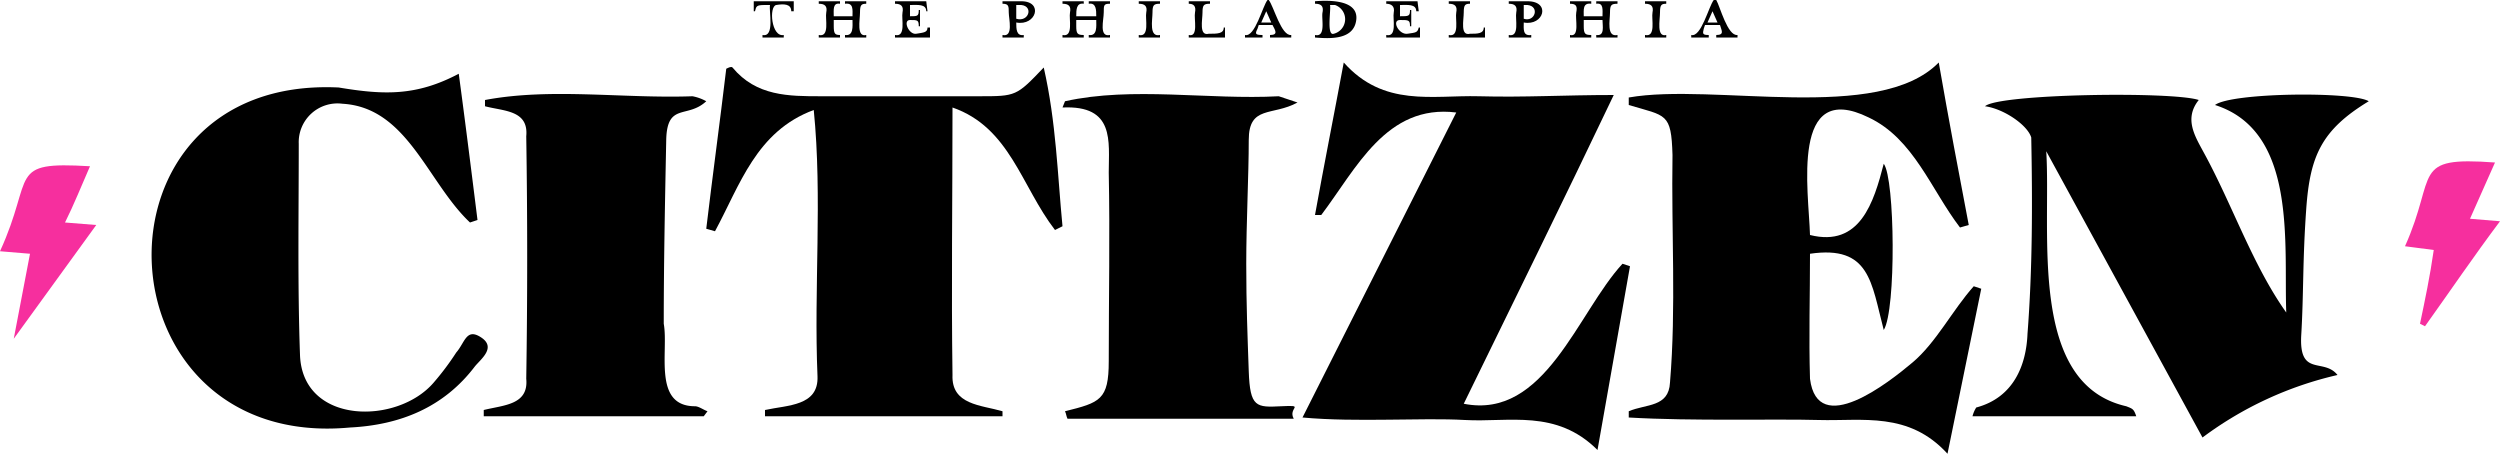
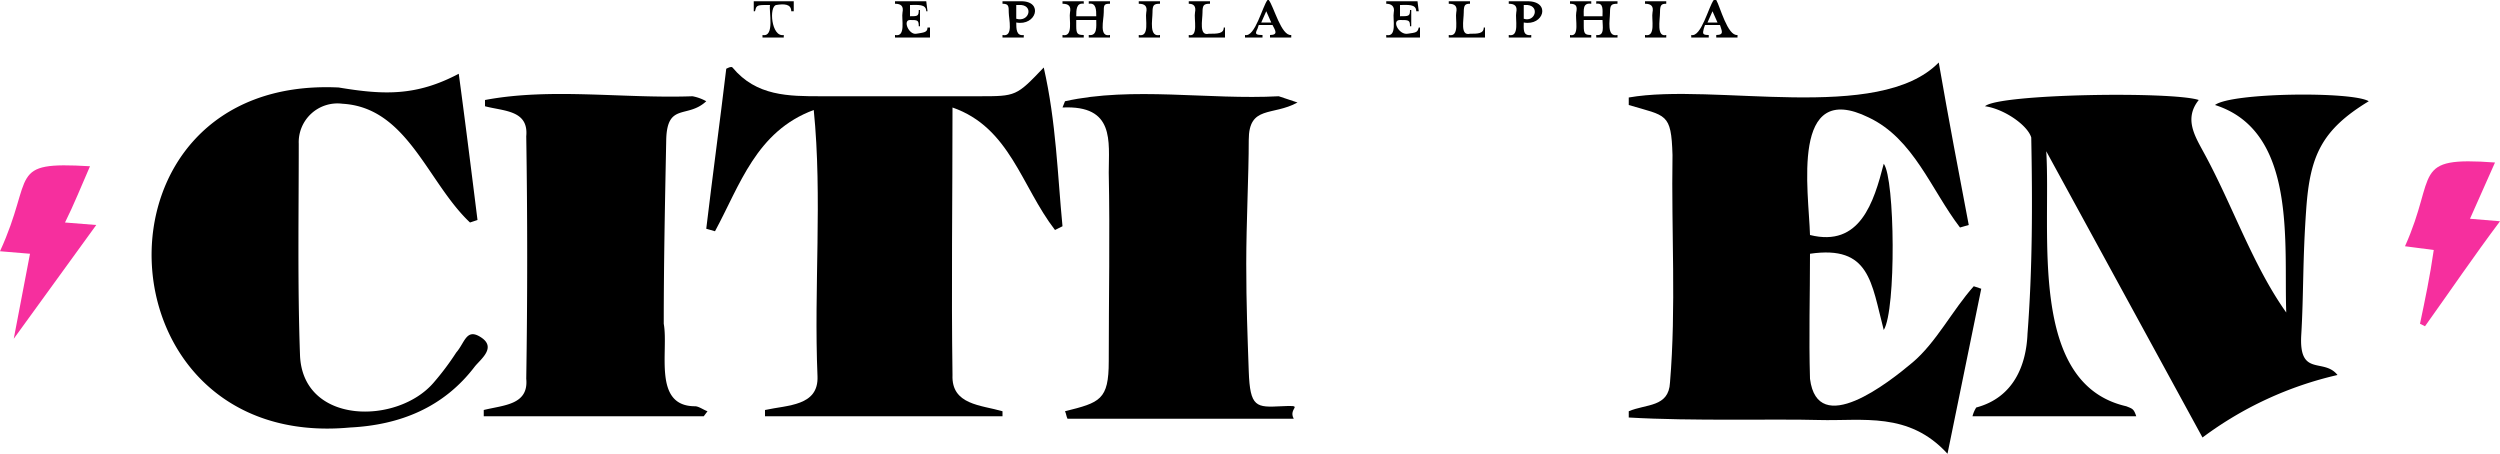
<svg xmlns="http://www.w3.org/2000/svg" viewBox="0 0 200 36.3">
  <defs>
    <style>.a{fill:#f62f9e;}</style>
  </defs>
  <path d="M61.2.4c-.7,0-.7.1-.8.5h-.1V.1h3.2V.9h-.2c0-.6-.6-.6-1.2-.5s-.4,2.6.6,2.4V3H61V2.8c1,.2.5-1.9.6-2.4Z" />
-   <path d="M66.7,2.1c0,.6.1.7.5.7V3H65.5V2.8c.9.2.5-1.3.6-1.8S66,.3,65.5.3V.1h1.7V.3c-.6-.1-.5.5-.5,1h1.5c0-.5.1-1.1-.6-1V.1h1.7V.3c-.4,0-.5.1-.5.7s-.3,2,.5,1.8V3H67.6V2.8c.7.1.6-.7.6-1.2H66.7Z" />
  <path d="M74.2.9h-.1c0-.6-.7-.5-1.3-.5v.9c.6,0,.7,0,.7-.5h.1V2.1h-.1c0-.5-.1-.5-.7-.5s-.1,1.2.5,1.1.9-.1.9-.5h.2V3H71.6V2.8c.9.2.5-1.3.6-1.8s-.1-.7-.6-.7V.1h2.5Z" />
  <path d="M81.9,2.8V3H80.2V2.8c.9.2.5-1.3.5-1.8s0-.7-.5-.7V.1h1.5c1.8,0,1.2,2-.4,1.7C81.3,2.3,81.3,2.9,81.9,2.8ZM81.7.4h-.4V1.5C82.3,1.8,82.7.5,81.7.4Z" />
  <path d="M86.1,2.1c0,.6.1.7.6.7V3H85V2.8c.9.2.5-1.3.6-1.8S85.5.3,85,.3V.1h1.7V.3c-.6-.1-.6.5-.6,1h1.6c0-.5,0-1.1-.6-1V.1h1.7V.3c-.5,0-.5.1-.5.7s-.4,2,.5,1.8V3H87.1V2.8c.7.1.6-.7.6-1.2H86.1Z" />
  <path d="M91.1,3V2.8c.9.2.5-1.3.6-1.8s-.1-.7-.6-.7V.1h1.7V.3c-.5,0-.6.1-.6.7s-.3,2,.6,1.8V3Z" />
  <path d="M96.7,2.7c.7,0,1.2,0,1.2-.5H98V3H95.1V2.8c.8.2.4-1.3.5-1.8s-.1-.7-.5-.7V.1h1.7V.3c-.5,0-.6.1-.6.7S95.9,2.9,96.7,2.7Z" />
  <path d="M100.6,2.3c-.2.4-.2.5.4.5V3H99.6V2.8c.8.2,1.4-2.3,1.8-2.8h.1c.4.5,1,2.9,1.8,2.8V3h-1.7V2.8c.7,0,.4-.4.2-.8h-1.1Zm.7-1.4-.4.9h.8Z" />
-   <path d="M105.2,2.8c.9.2.5-1.3.6-1.8s-.1-.7-.6-.7V.1c1.2-.1,3.5-.1,3.3,1.5s-2.1,1.5-3.3,1.4ZM106.8.4h-.4c.1.3-.3,2.5.3,2.3a1.2,1.2,0,0,0,.1-2.3Z" />
  <path d="M113.5.9h-.2c0-.6-.7-.5-1.3-.5v.9c.7,0,.8,0,.8-.5h.1V2.1h-.1c0-.5-.1-.5-.8-.5s-.1,1.2.6,1.1.8-.1.9-.5h.1V3h-2.7V2.8c.9.2.5-1.3.6-1.8s-.2-.7-.6-.7V.1h2.5Z" />
  <path d="M117.6,2.7c.6,0,1.1,0,1.1-.5h.1V3h-2.9V2.8c.9.2.5-1.3.6-1.8s-.1-.7-.6-.7V.1h1.7V.3c-.4,0-.5.1-.5.7S116.8,2.9,117.6,2.7Z" />
  <path d="M122.5,2.8V3h-1.8V2.8c.9.2.5-1.3.6-1.8s-.1-.7-.6-.7V.1h1.5c1.9,0,1.3,2-.3,1.7C121.9,2.3,121.8,2.9,122.5,2.8ZM122.2.4h-.3V1.5c.9.3,1.3-1,.3-1.1Z" />
  <path d="M126.7,2.1c0,.6.1.7.6.7V3h-1.7V2.8c.8.2.4-1.3.5-1.8s0-.7-.5-.7V.1h1.7V.3c-.7-.1-.6.5-.6,1h1.5c0-.5.1-1.1-.5-1V.1h1.7V.3c-.5,0-.6.1-.6.7s-.3,2,.6,1.8V3h-1.7V2.8c.7.1.5-.7.5-1.2h-1.5Z" />
  <path d="M131.6,3V2.8c.9.2.5-1.3.6-1.8s-.1-.7-.6-.7V.1h1.7V.3c-.4,0-.5.1-.5.7s-.3,2,.5,1.8V3Z" />
  <path d="M136.3,2.3c-.1.4-.1.5.4.5V3h-1.4V2.8c.8.2,1.4-2.3,1.8-2.8h.2c.3.5.9,2.9,1.7,2.8V3h-1.7V2.8c.7,0,.4-.4.3-.8h-1.2ZM137,.9l-.4.9h.8Z" />
  <path d="M158.8,8.5c1.1-1,15-1.2,17.1-.5-1.2,1.5-.3,2.9.4,4.2,2.3,4.2,3.9,9,6.6,12.8-.2-5.5.9-14.5-5.7-16.6,1.3-1,11-1.1,12.3-.3-3.8,2.3-4.7,4.4-5,8.6s-.2,6.7-.4,10.1,1.8,1.8,2.9,3.2a28.8,28.8,0,0,0-10.8,5L163.7,12.1c.4,6.5-1.5,18.6,6.4,20.4.5.2.6.2.8.8H157.8a2.4,2.4,0,0,1,.3-.7c3-.8,4-3.4,4.1-5.9.4-5.2.4-10.4.3-15.7C162.2,10,160.3,8.7,158.8,8.5Z" />
  <path d="M130.3,7.8c6.8-1.2,20,2.1,24.8-2.8.8,4.6,1.6,8.8,2.4,13l-.7.2c-2.3-3-3.7-7.1-7.3-8.8-6.3-3.1-4.8,5.9-4.7,9.4,4,1,5.1-2.6,5.9-5.7.9,1.2,1,11.7,0,13.3-1-3.8-1.1-6.8-5.9-6.1,0,3.3-.1,6.7,0,10,.6,4.8,6.3.3,8.2-1.3s3.2-4.2,4.9-6.1l.6.2-2.7,13.2c-3.1-3.4-6.8-2.6-10.3-2.7s-10.1.1-15.2-.2v-.5c1.4-.6,3.2-.3,3.3-2.3.5-6,.1-12.1.2-18.2-.1-3.4-.5-3.1-3.5-4Z" />
-   <path d="M129.1,7.6c-4.1,8.6-7.9,16.3-12,24.7,6.5,1.3,9.1-7.3,12.7-11.2l.6.2L127.8,36c-3.3-3.3-7.1-2.2-10.6-2.4s-8.6.2-13-.2L116.5,9c-5.6-.7-8,4.5-10.8,8.2h-.5c.7-3.9,1.5-7.9,2.3-12.2,3.2,3.6,7.1,2.6,10.8,2.7S125.1,7.6,129.1,7.6Z" />
  <path d="M65.1,8.8c-4.6,1.7-5.9,6-7.9,9.7l-.7-.2c.5-4.2,1.1-8.6,1.6-12.8.2-.1.4-.2.5-.1,1.9,2.3,4.5,2.3,7.1,2.3H78.3c3,0,3,0,5.2-2.3,1,4.4,1.1,8.6,1.5,12.7l-.6.3c-2.7-3.5-3.6-8.2-8.2-9.8,0,7.5-.1,14.5,0,21.4-.1,2.4,2.3,2.4,4,2.9v.4h-19v-.5c1.8-.4,4.3-.3,4.2-2.7C65.1,23,65.8,15.8,65.1,8.8Z" />
  <path d="M36.7,5.9c.5,3.7,1,7.7,1.5,11.7l-.6.2c-3.4-3.2-5-9.2-10.2-9.5a3.1,3.1,0,0,0-3.5,3.2c0,5.6-.1,11.3.1,16.9s7.8,5.6,10.7,2.2a21.5,21.5,0,0,0,1.8-2.4c.7-.8.8-2,2-1.2s0,1.7-.5,2.3c-2.5,3.3-6,4.7-10,4.9C7.6,36.1,6.4,6,27.1,7,30.7,7.6,33.3,7.7,36.7,5.9Z" />
  <path d="M85.2,32.9c2.8-.7,3.5-.9,3.5-4,0-5.1.1-10.1,0-15.1,0-2.5.5-5.4-3.7-5.2l.2-.5c5.4-1.2,11.5-.1,17.1-.4l1.5.5c-2,1.1-3.9.2-3.9,3s-.2,6.6-.2,9.9.1,5.7.2,8.6.6,2.9,2.6,2.8.5.1,1,1H85.4C85.3,33.3,85.3,33.1,85.2,32.9Z" />
  <path d="M56.3,33.3H38.7v-.5c1.6-.4,3.6-.4,3.4-2.5.1-6.5.1-12.9,0-19.4.2-2.1-1.8-2-3.3-2.4V8c5.3-1,11.1-.1,16.6-.3a3.6,3.6,0,0,1,1.1.4c-1.5,1.4-3.1.1-3.2,3-.1,5-.2,9.9-.2,14.8.4,2.2-.9,6.6,2.5,6.6.3,0,.7.3,1,.4Z" />
  <path class="a" d="M2.4,20.3,0,20.1c2.8-6.1.5-7.2,7.2-6.8-.7,1.6-1.3,3.1-2,4.5l2.5.2L1.1,27.1Z" />
  <path class="a" d="M200,17.7c-2.1,2.8-4,5.6-6,8.4l-.4-.2c.4-1.9.8-3.8,1.1-5.9l-2.3-.3c2.6-5.8.4-7.2,7.2-6.7l-2,4.5Z" />
</svg>